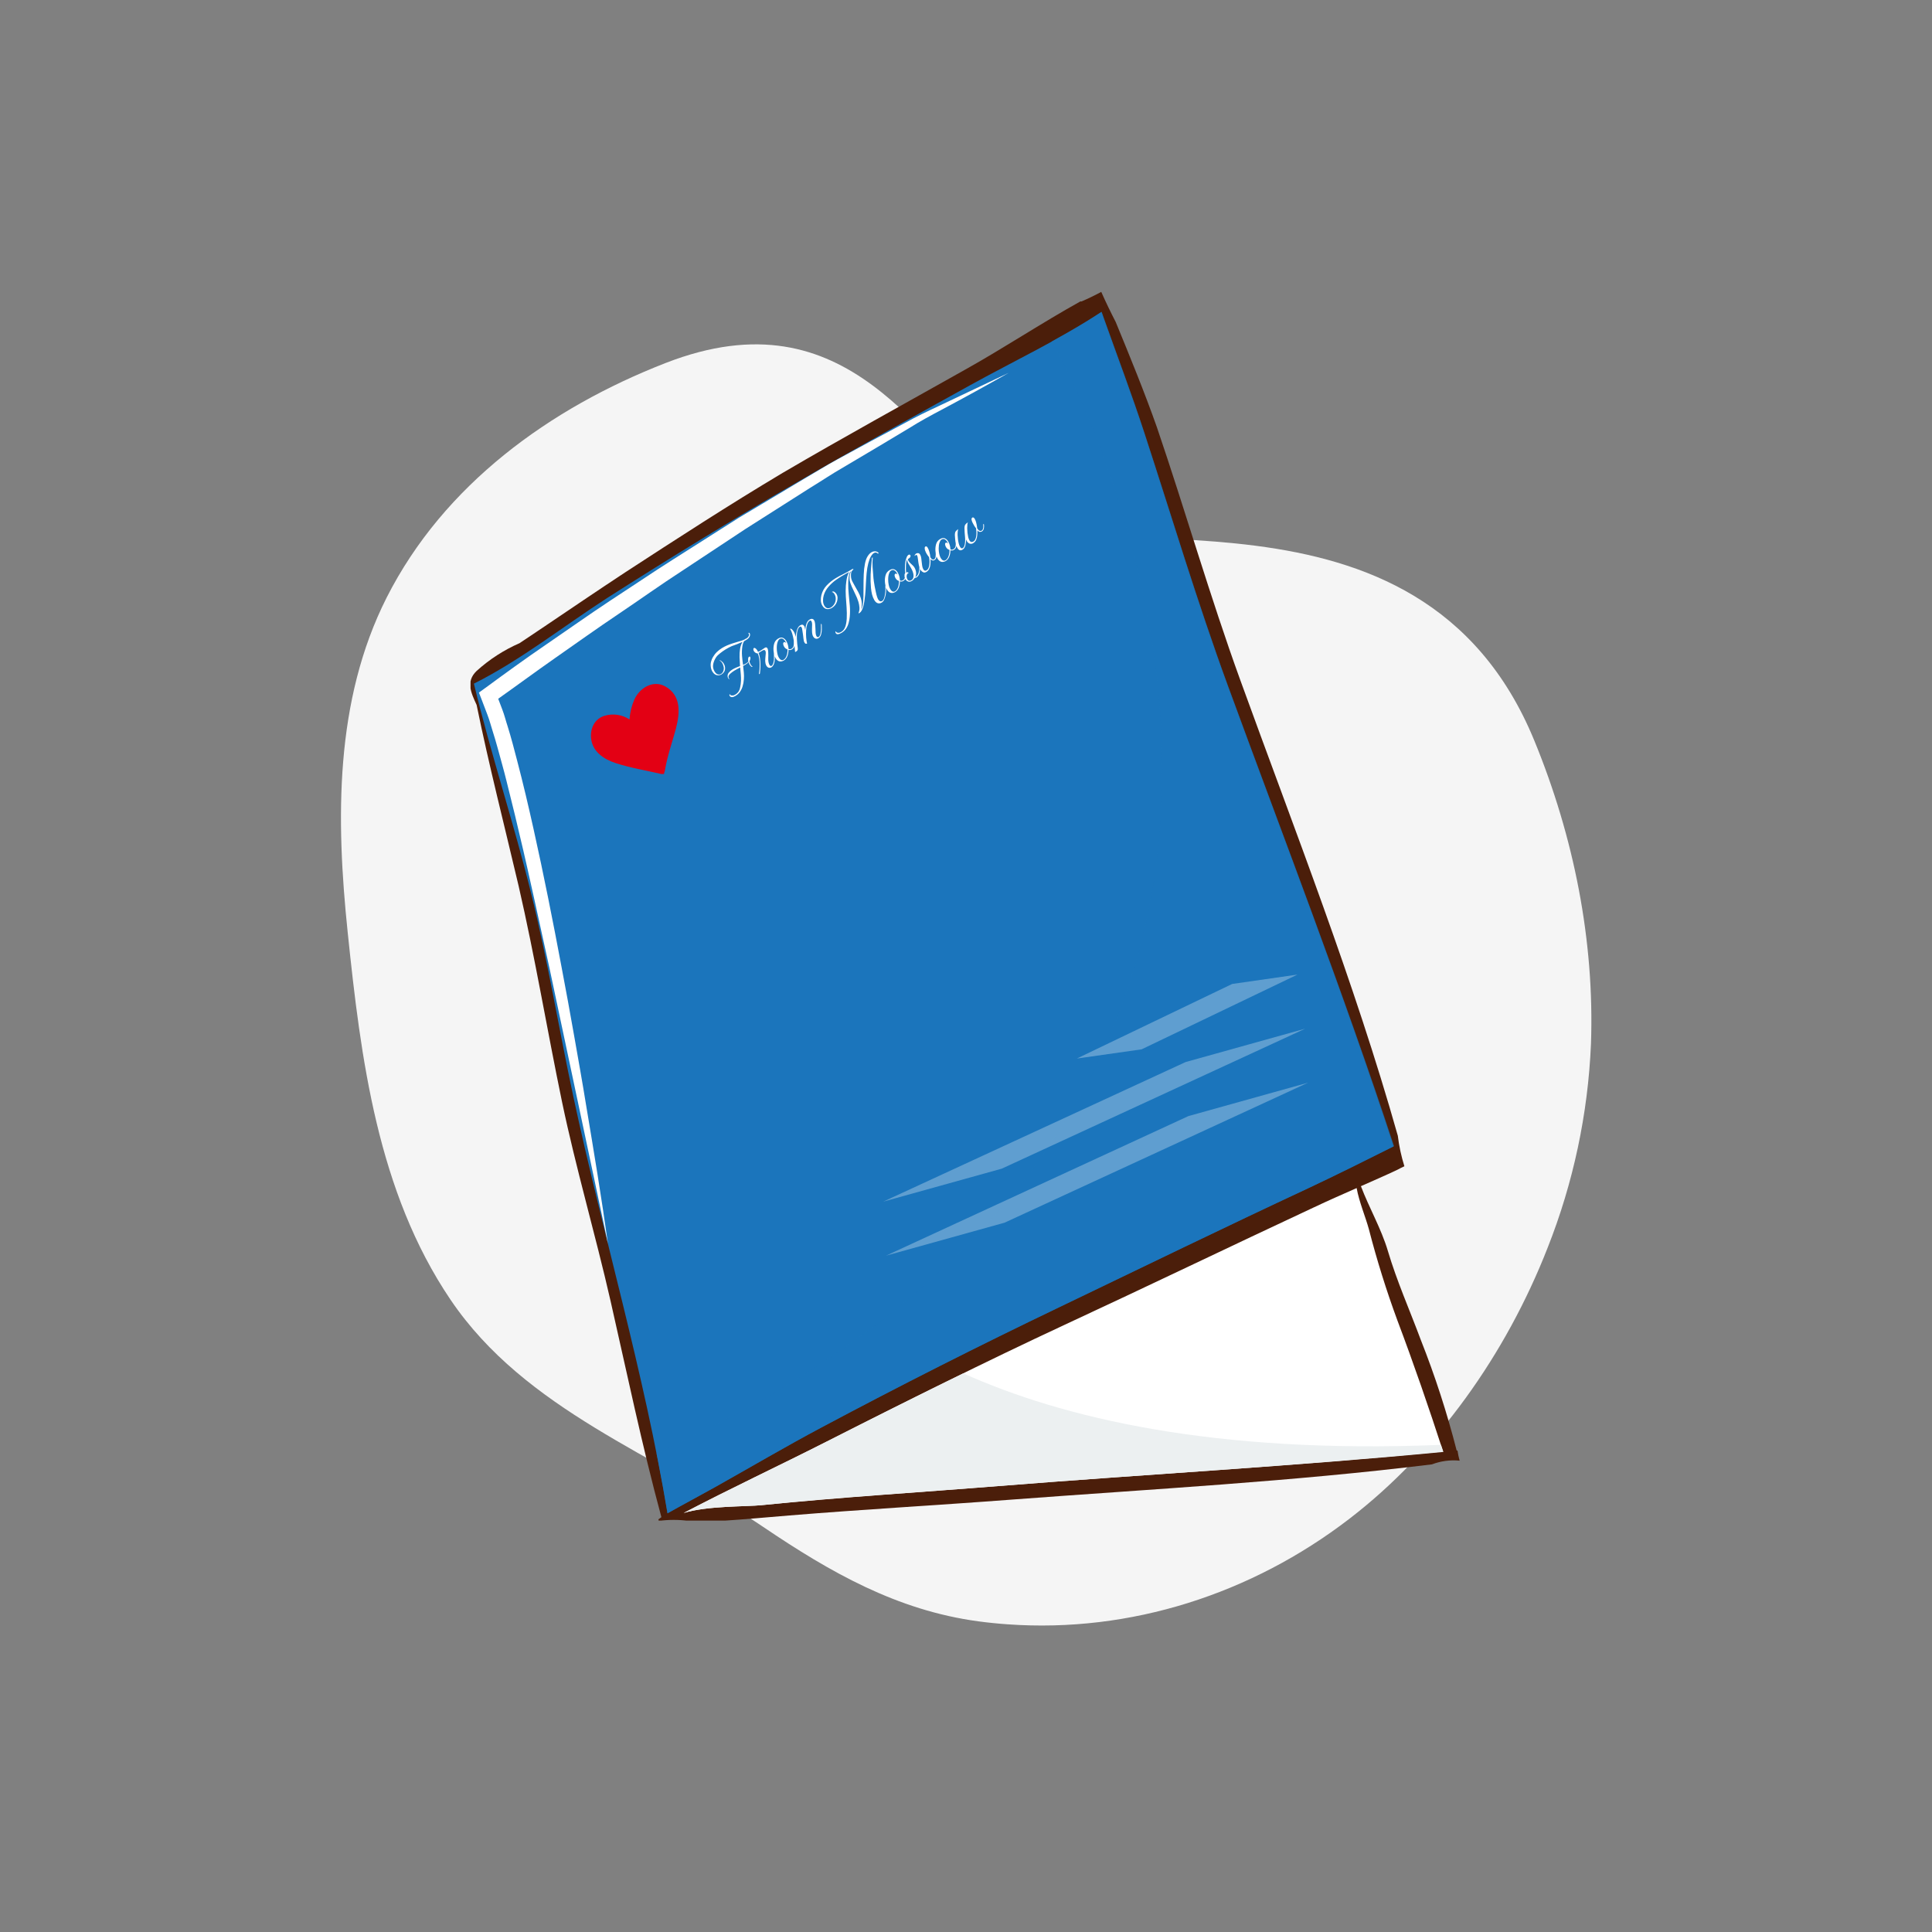
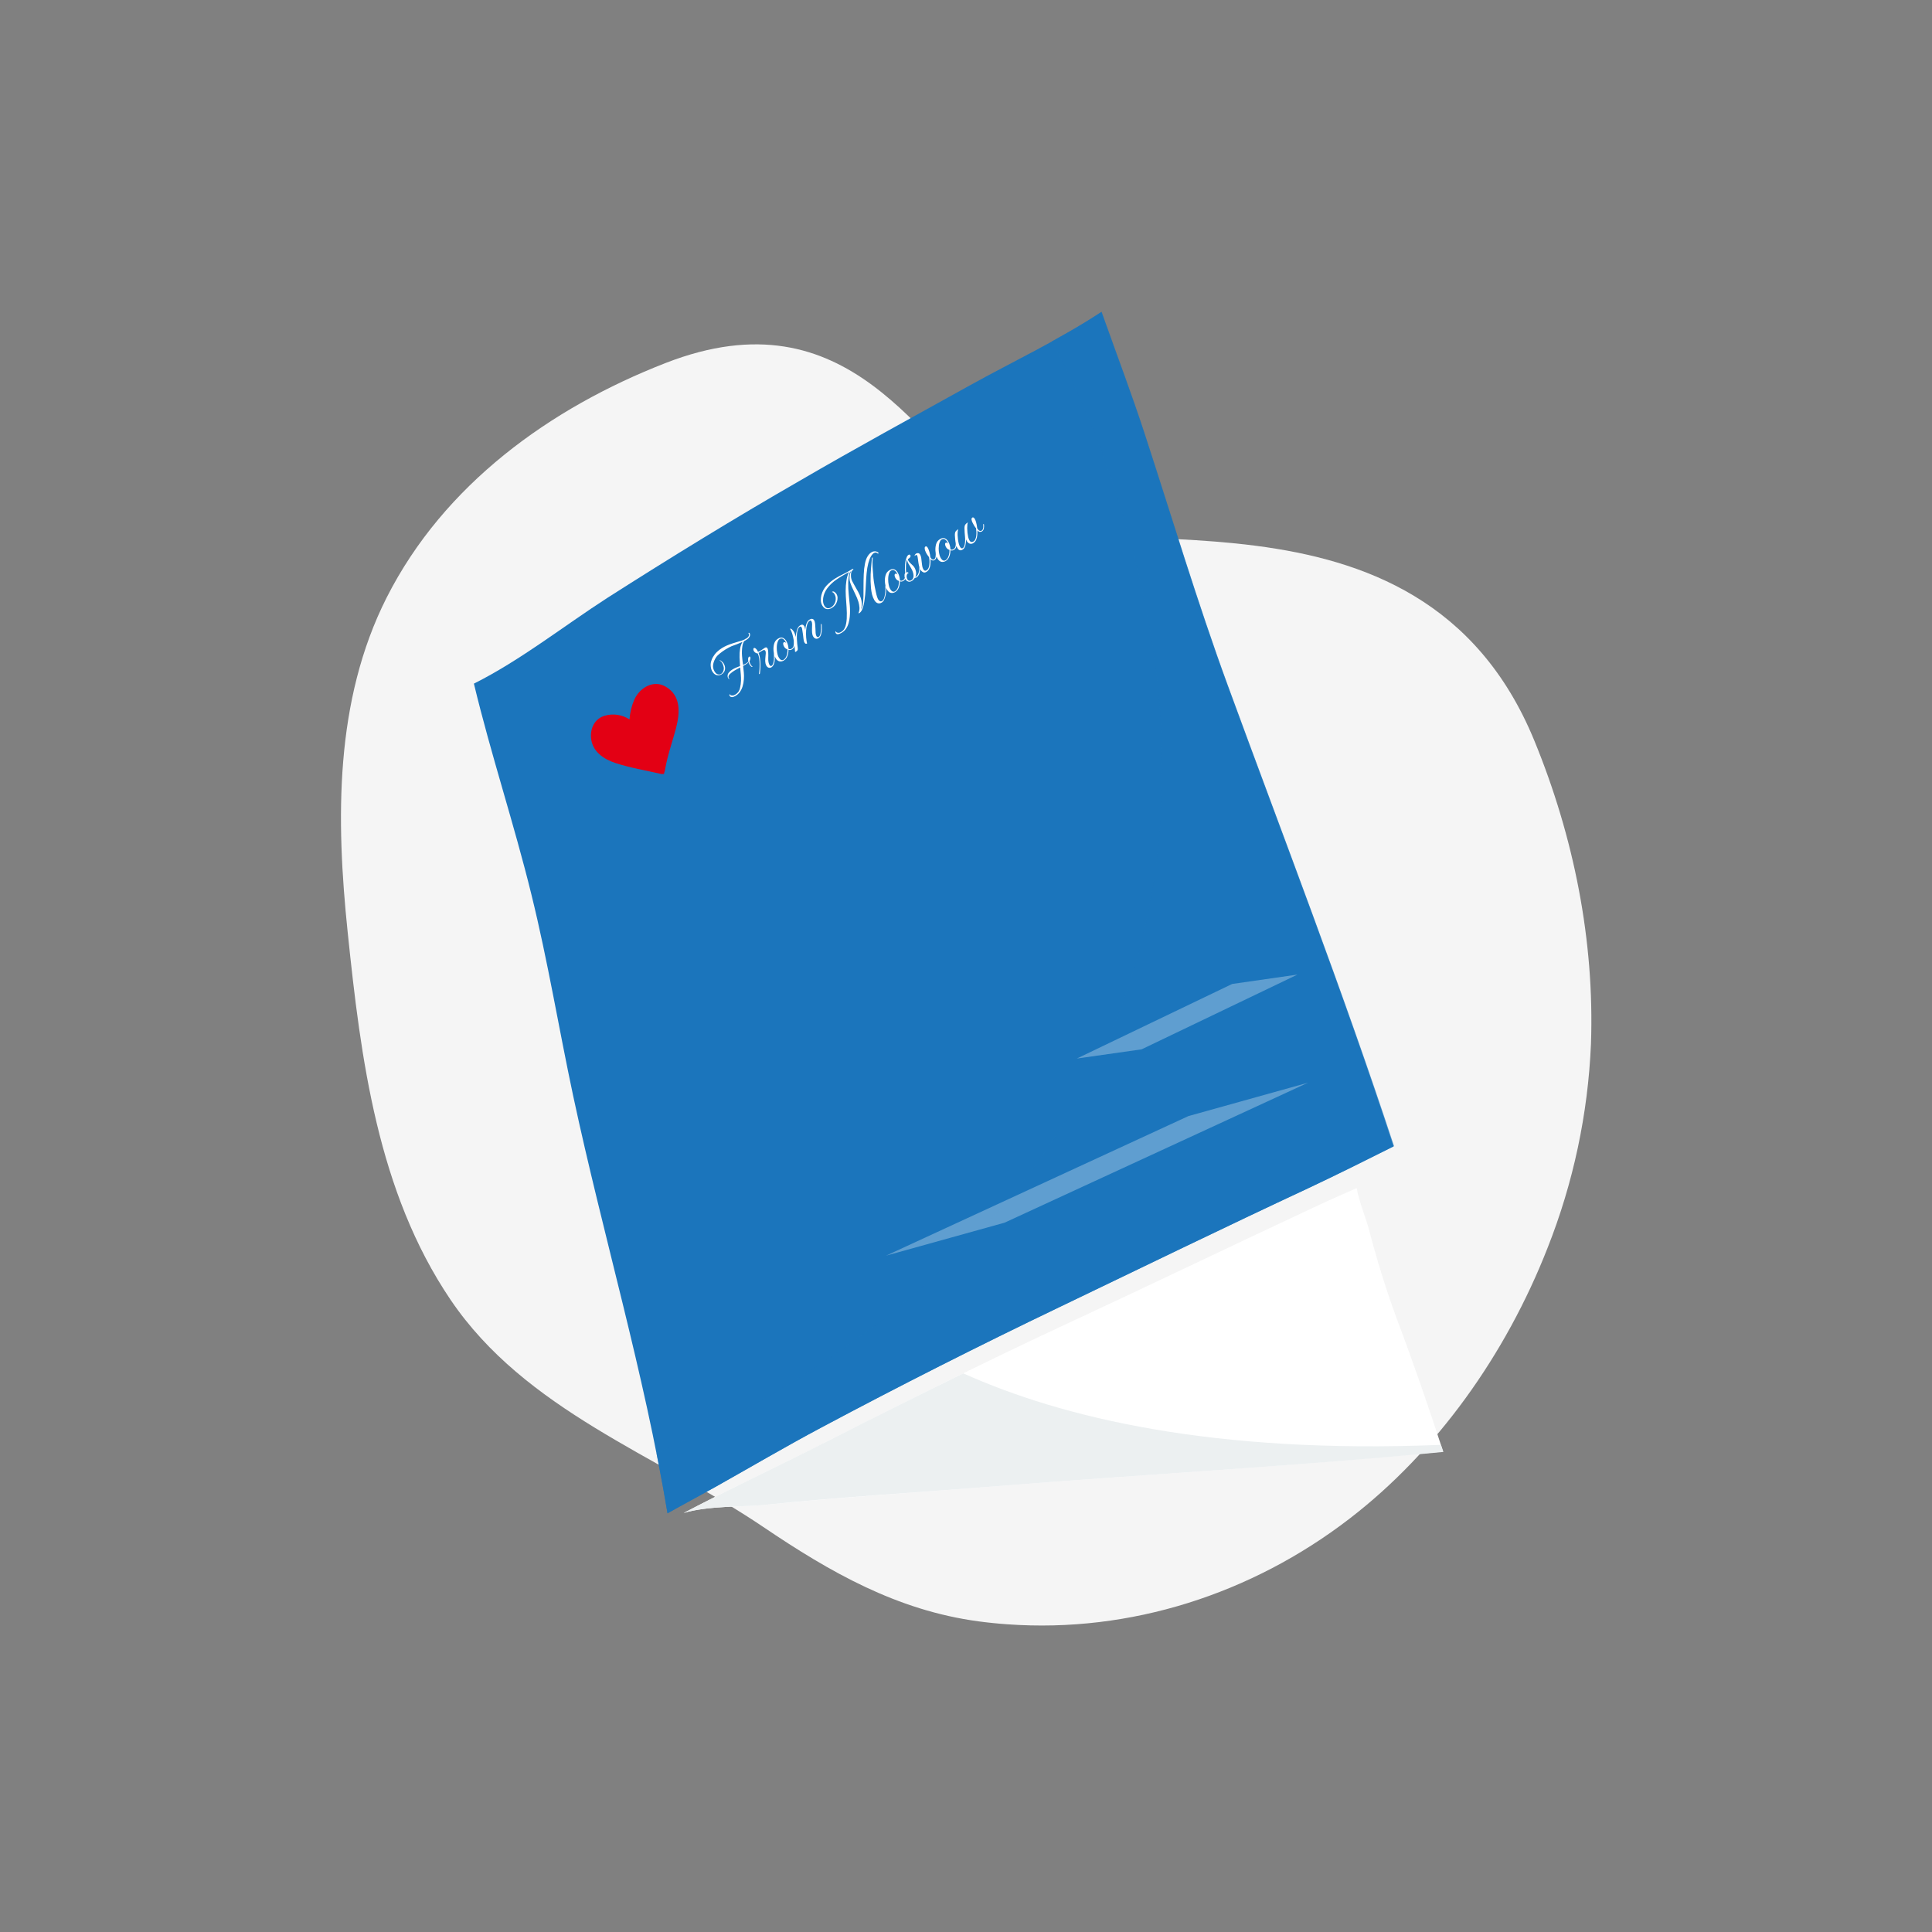
<svg xmlns="http://www.w3.org/2000/svg" width="250" height="250" viewBox="0 0 250 250" fill="none">
  <rect x="0" y="0" width="250" height="250" fill="#808080" stroke="none" />
  <path d="M200.259 161.469C203.586 153.064 205.483 144.156 205.87 135.115C206.346 121.695 203.644 108.278 198.556 95.871C183.697 59.595 140.286 74.739 129.715 66.133C119.145 57.527 109.933 37.709 86.139 46.969C71.174 52.793 57.441 62.711 50.044 77.304C43.274 90.687 43.474 106.049 44.989 120.623C46.688 136.992 48.847 154.204 58.294 168.177C67.992 182.518 84.99 188.278 98.774 197.593C107.452 203.457 116.056 208.375 126.593 209.8C127.854 209.968 129.119 210.097 130.388 210.186C146.315 211.322 161.978 206.235 174.591 196.544C185.92 187.848 194.869 175.248 200.259 161.469Z" fill="#F5F5F5" />
  <g clip-path="url(#clip0_2232_7106)">
-     <path d="M188.6 187.699H188.493C187.249 182.828 185.697 178.042 183.845 173.368C182.42 169.536 180.75 165.788 179.59 161.87C178.729 158.974 177.155 156.28 176.102 153.491C177.676 152.788 179.293 152.096 180.835 151.361C181.122 151.202 181.431 151.053 181.728 150.914C181.324 149.627 181.039 148.304 180.877 146.964C175.219 126.948 167.571 107.528 160.477 87.96C156.562 77.164 153.393 66.112 149.691 55.252C148.064 50.653 146.224 46.171 144.373 41.667C143.713 40.389 143.086 39.09 142.501 37.77C141.671 38.217 140.82 38.633 139.948 39.005H139.799C134.757 41.805 129.854 45.063 124.908 47.821C117.026 52.261 109.081 56.615 101.274 61.193C94.381 65.303 87.584 69.711 80.862 74.087C77.309 76.429 73.789 78.814 70.226 81.22L67.237 83.222C65.2 84.112 63.321 85.327 61.674 86.82C60.249 88.194 60.951 89.631 61.674 91.217C63.28 99.064 65.269 106.815 67.109 114.64C69.236 123.871 70.789 133.241 72.715 142.525C74.523 151.191 77.033 159.687 79.001 168.322C81.128 177.67 83.075 187.06 85.585 196.323L85.202 196.6C85.202 196.664 85.202 196.738 85.276 196.802C86.54 196.632 87.821 196.632 89.084 196.802C90.648 196.738 92.413 196.887 93.339 196.802C96.275 196.611 99.21 196.344 102.135 196.1C111.708 195.312 121.355 194.779 130.96 194.045C149.042 192.682 167.252 191.713 185.292 189.488C186.434 189.055 187.66 188.891 188.876 189.009C188.755 188.579 188.663 188.141 188.6 187.699Z" fill="#4B1E0A" />
    <path d="M86.372 195.823C83.362 177.606 78.033 159.858 74.172 141.822C72.321 133.145 70.896 124.382 68.768 115.769C66.524 106.602 63.535 97.669 61.323 88.46C67.311 85.468 72.948 81.007 78.607 77.355C86.765 72.149 95.019 67.081 103.401 62.258C110.708 57.999 118.122 53.964 125.504 49.865C131.035 46.799 137.14 43.924 142.522 40.368C142.618 40.645 142.713 40.932 142.82 41.209C144.575 46.149 146.426 51.026 148.053 56.008C151.627 66.932 154.903 77.93 158.86 88.726C166.124 108.561 173.751 128.247 180.324 148.348C176.665 150.18 173.006 152.011 169.315 153.746C158.519 158.782 147.808 163.999 137.076 169.152C126.709 174.121 116.455 179.306 106.315 184.707C101.656 187.188 97.104 189.871 92.488 192.458C90.488 193.576 88.414 194.673 86.372 195.823Z" fill="#1B75BC" />
    <path d="M129.141 192.299C118.941 193.118 108.719 193.747 98.529 194.769C96.594 194.971 91.531 194.833 88.467 195.78C94.551 192.586 100.806 189.669 106.89 186.581C117.122 181.396 127.354 176.275 137.736 171.441C148.521 166.437 159.243 161.263 170.028 156.227C171.836 155.375 173.687 154.556 175.549 153.736C175.878 155.546 176.697 157.462 177.133 159.059C178.165 163.054 179.397 166.995 180.824 170.866C182.952 176.509 184.887 182.131 186.738 187.827C167.592 189.722 148.351 190.765 129.141 192.299Z" fill="white" />
    <g style="mix-blend-mode:multiply" opacity="0.7">
      <path d="M158.892 88.705C154.935 77.909 151.659 66.911 148.085 55.987C146.458 51.004 144.607 46.128 142.852 41.188C142.746 40.911 142.65 40.624 142.554 40.347C140.491 41.71 138.299 42.966 136.119 44.169C136.119 44.169 191.227 139.714 84.957 188.072C85.468 190.648 85.957 193.225 86.383 195.812C88.425 194.662 90.499 193.566 92.552 192.416C97.147 189.829 101.699 187.146 106.379 184.665C116.526 179.256 126.78 174.071 137.14 169.11C147.872 163.957 158.583 158.74 169.379 153.704C173.07 151.968 176.729 150.137 180.388 148.306C173.794 128.268 166.157 108.54 158.892 88.705Z" fill="#1B75BC" />
    </g>
    <g style="mix-blend-mode:screen">
-       <path d="M78.671 160.944L71.13 125.404L69.183 116.557C68.524 113.597 67.875 110.648 67.162 107.709C66.833 106.24 66.46 104.771 66.099 103.312C65.737 101.854 65.386 100.374 64.982 98.926C64.578 97.478 64.205 96.019 63.748 94.603C63.525 93.9 63.333 93.155 63.067 92.474L62.291 90.44L61.972 89.62L62.62 89.152C65.301 87.182 67.939 85.266 70.715 83.371C73.491 81.476 76.15 79.58 78.905 77.76L83.043 75.034C84.425 74.119 85.808 73.203 87.201 72.33L95.594 67.007L104.103 61.928C105.539 61.097 106.943 60.214 108.358 59.447L112.719 57.073L117.101 54.731C118.547 53.922 120.037 53.208 121.547 52.505C124.525 51.086 127.518 49.666 130.524 48.247C127.702 49.851 124.826 51.434 121.898 52.995C120.441 53.762 118.983 54.55 117.59 55.433L113.335 57.978L109.081 60.501C107.645 61.321 106.283 62.247 104.826 63.131L96.455 68.454L88.191 73.916C85.425 75.705 82.745 77.632 80.001 79.474C77.256 81.316 74.576 83.232 71.864 85.127C69.151 87.023 66.545 88.96 63.822 90.877L64.152 89.588L64.993 91.803C65.28 92.538 65.45 93.272 65.695 94.007C66.152 95.476 66.535 96.945 66.918 98.425C67.694 101.375 68.385 104.324 69.045 107.294C70.364 113.214 71.545 119.165 72.661 125.117C73.225 128.098 73.778 131.079 74.299 134.06C74.821 137.041 75.363 140.033 75.842 143.014C76.841 148.966 77.831 154.949 78.671 160.944Z" fill="white" />
-     </g>
+       </g>
    <g style="mix-blend-mode:multiply">
      <path d="M124.653 177.712C118.71 180.615 112.789 183.572 106.89 186.581C100.806 189.669 94.551 192.597 88.467 195.78C91.531 194.833 96.594 194.971 98.529 194.769C108.719 193.704 118.941 193.118 129.141 192.299C148.351 190.765 167.592 189.722 186.77 187.88C186.674 187.571 186.568 187.263 186.462 186.965C157.03 188.168 137.427 183.462 124.653 177.712Z" fill="#ECF0F1" />
    </g>
    <path d="M94.752 90.206C94.681 90.213 94.614 90.2 94.552 90.17C94.494 90.137 94.45 90.095 94.419 90.045C94.388 89.995 94.377 89.946 94.384 89.897C94.387 89.871 94.396 89.849 94.411 89.834C94.434 89.82 94.448 89.827 94.453 89.855C94.481 89.932 94.552 89.976 94.665 89.987C94.779 89.999 94.873 89.995 94.948 89.974C95.024 89.945 95.096 89.91 95.165 89.868C95.305 89.782 95.418 89.685 95.502 89.577C95.632 89.422 95.724 89.209 95.777 88.938C95.837 88.67 95.874 88.387 95.886 88.092C95.893 87.837 95.885 87.564 95.861 87.271C95.838 86.978 95.811 86.679 95.78 86.373C95.683 86.42 95.566 86.479 95.429 86.551C95.292 86.623 95.153 86.702 95.012 86.789C94.83 86.9 94.665 87.024 94.516 87.159C94.365 87.289 94.281 87.422 94.264 87.558C94.258 87.63 94.273 87.696 94.31 87.755C94.318 87.769 94.326 87.783 94.335 87.796C94.348 87.807 94.361 87.818 94.373 87.829C94.376 87.833 94.379 87.838 94.382 87.842C94.386 87.84 94.39 87.841 94.393 87.845C94.398 87.854 94.394 87.863 94.381 87.871C94.358 87.885 94.337 87.882 94.319 87.862C94.306 87.851 94.29 87.836 94.272 87.816C94.253 87.796 94.237 87.775 94.223 87.752C94.184 87.688 94.16 87.619 94.151 87.543C94.135 87.353 94.187 87.183 94.308 87.033C94.429 86.884 94.58 86.753 94.762 86.641C94.93 86.538 95.107 86.448 95.291 86.373C95.476 86.296 95.633 86.235 95.76 86.188C95.732 85.805 95.71 85.423 95.697 85.044C95.687 84.661 95.71 84.3 95.764 83.96C95.818 83.62 95.925 83.32 96.084 83.059C95.845 83.169 95.593 83.273 95.329 83.373C95.066 83.465 94.847 83.547 94.671 83.617C94.56 83.66 94.44 83.719 94.31 83.793C94.177 83.862 94.04 83.94 93.899 84.026C93.649 84.18 93.409 84.349 93.179 84.535C92.946 84.716 92.775 84.886 92.667 85.046C92.476 85.327 92.349 85.63 92.286 85.956C92.221 86.278 92.283 86.594 92.473 86.903C92.551 87.03 92.638 87.127 92.735 87.192C92.833 87.251 92.931 87.282 93.027 87.285C93.132 87.284 93.225 87.257 93.307 87.207C93.407 87.146 93.491 87.053 93.559 86.93C93.625 86.802 93.66 86.655 93.665 86.49C93.665 86.408 93.646 86.301 93.608 86.168C93.575 86.032 93.522 85.904 93.449 85.786C93.41 85.723 93.366 85.665 93.316 85.615C93.27 85.561 93.218 85.522 93.158 85.496C93.138 85.483 93.128 85.477 93.128 85.477C93.12 85.463 93.122 85.452 93.136 85.444C93.154 85.433 93.177 85.434 93.204 85.448C93.247 85.466 93.3 85.502 93.365 85.557C93.431 85.603 93.485 85.651 93.528 85.7C93.549 85.725 93.568 85.751 93.585 85.778C93.606 85.802 93.625 85.828 93.642 85.856C93.698 85.947 93.743 86.047 93.779 86.156C93.812 86.261 93.828 86.368 93.825 86.476C93.828 86.643 93.787 86.796 93.703 86.935C93.617 87.07 93.508 87.177 93.376 87.258C93.272 87.323 93.159 87.364 93.038 87.381C92.856 87.4 92.691 87.366 92.545 87.281C92.403 87.193 92.287 87.073 92.195 86.924C92.133 86.823 92.083 86.716 92.045 86.603C92.008 86.481 91.983 86.359 91.97 86.235C91.944 86.02 91.96 85.806 92.018 85.595C92.076 85.384 92.151 85.2 92.243 85.044C92.395 84.782 92.569 84.556 92.766 84.366C92.967 84.174 93.185 84.005 93.422 83.859C93.617 83.739 93.823 83.632 94.04 83.536C94.257 83.44 94.482 83.355 94.718 83.279C94.983 83.191 95.259 83.106 95.546 83.023C95.654 82.995 95.781 82.957 95.928 82.911C96.074 82.865 96.216 82.809 96.351 82.745C96.369 82.734 96.385 82.724 96.399 82.715C96.41 82.703 96.424 82.691 96.442 82.679C96.488 82.651 96.542 82.627 96.605 82.608C96.688 82.55 96.763 82.482 96.828 82.405C96.893 82.327 96.928 82.237 96.933 82.133C96.935 82.095 96.929 82.064 96.915 82.042C96.901 82.019 96.886 82 96.87 81.984C96.852 81.965 96.845 81.944 96.85 81.921C96.854 81.907 96.862 81.895 96.876 81.887C96.899 81.873 96.925 81.875 96.956 81.894C96.969 81.905 96.985 81.927 97.004 81.958C97.013 81.972 97.022 81.988 97.034 82.006C97.042 82.02 97.046 82.036 97.045 82.055C97.069 82.166 97.052 82.276 96.995 82.387C96.935 82.493 96.863 82.58 96.781 82.65C96.747 82.677 96.709 82.706 96.667 82.739C96.626 82.764 96.582 82.79 96.537 82.818C96.501 82.841 96.462 82.864 96.421 82.889C96.38 82.915 96.338 82.938 96.294 82.958C96.186 83.118 96.109 83.344 96.062 83.636C96.001 84.036 95.986 84.44 96.017 84.847C96.049 85.246 96.093 85.645 96.15 86.042C96.219 86.012 96.288 85.982 96.357 85.952C96.424 85.918 96.486 85.882 96.545 85.846C96.668 85.771 96.767 85.688 96.843 85.597C96.833 85.56 96.822 85.507 96.811 85.439C96.802 85.363 96.801 85.304 96.807 85.263C96.818 85.118 96.86 85.023 96.933 84.979C96.992 84.942 97.04 84.954 97.076 85.013C97.098 85.049 97.109 85.112 97.107 85.201C97.1 85.261 97.085 85.323 97.062 85.388C97.043 85.449 97.017 85.503 96.983 85.549C96.99 85.632 97.009 85.715 97.04 85.796C97.071 85.877 97.106 85.949 97.145 86.013C97.206 86.113 97.271 86.183 97.339 86.222C97.346 86.224 97.354 86.232 97.363 86.245C97.371 86.259 97.368 86.274 97.352 86.289C97.341 86.302 97.325 86.306 97.303 86.301C97.199 86.264 97.104 86.176 97.018 86.035C96.948 85.921 96.9 85.797 96.874 85.663C96.799 85.765 96.671 85.872 96.489 85.984C96.439 86.015 96.387 86.047 96.332 86.08C96.28 86.106 96.222 86.135 96.16 86.167C96.197 86.451 96.227 86.74 96.25 87.032C96.278 87.322 96.28 87.612 96.257 87.901C96.235 88.222 96.178 88.532 96.087 88.832C95.996 89.132 95.851 89.406 95.652 89.653C95.542 89.79 95.389 89.918 95.194 90.038C95.116 90.086 95.04 90.124 94.963 90.152C94.889 90.185 94.819 90.203 94.752 90.206ZM98.332 87.124C98.325 87.172 98.307 87.205 98.28 87.222C98.262 87.233 98.246 87.233 98.233 87.222C98.218 87.207 98.211 87.186 98.213 87.159C98.238 87.025 98.258 86.85 98.275 86.633C98.292 86.416 98.3 86.183 98.297 85.934C98.295 85.685 98.276 85.44 98.24 85.199C98.202 84.953 98.138 84.736 98.047 84.547C97.907 84.553 97.773 84.494 97.648 84.37C97.629 84.35 97.612 84.333 97.597 84.317C97.583 84.295 97.57 84.274 97.559 84.256C97.509 84.174 97.483 84.096 97.481 84.022C97.481 83.941 97.504 83.886 97.549 83.858C97.613 83.819 97.703 83.848 97.819 83.946C97.848 83.972 97.877 84.004 97.907 84.042C97.933 84.076 97.958 84.111 97.98 84.147C98.005 84.188 98.027 84.228 98.045 84.267C98.064 84.299 98.079 84.328 98.088 84.353C98.125 84.343 98.171 84.325 98.223 84.299C98.281 84.27 98.341 84.236 98.405 84.197C98.5 84.138 98.599 84.074 98.7 84.005C98.799 83.932 98.885 83.873 98.958 83.828C99.044 83.775 99.114 83.757 99.168 83.774C99.223 83.791 99.266 83.827 99.3 83.881C99.342 83.949 99.37 84.035 99.383 84.14C99.399 84.237 99.408 84.322 99.409 84.396C99.417 84.541 99.42 84.674 99.419 84.794C99.419 84.907 99.416 85.03 99.411 85.165C99.405 85.369 99.417 85.546 99.447 85.697C99.478 85.84 99.519 85.953 99.57 86.035C99.656 86.176 99.751 86.214 99.856 86.15C99.942 86.097 100.016 85.967 100.077 85.76C100.116 85.63 100.14 85.49 100.148 85.341C100.159 85.184 100.16 85.033 100.152 84.888C100.146 84.735 100.141 84.61 100.137 84.512C100.138 84.493 100.143 84.48 100.152 84.475C100.17 84.464 100.19 84.476 100.213 84.513C100.229 84.54 100.238 84.569 100.238 84.6C100.247 84.789 100.254 84.998 100.257 85.227C100.26 85.457 100.227 85.678 100.157 85.89C100.118 86.001 100.069 86.094 100.008 86.169C99.955 86.245 99.897 86.303 99.833 86.342C99.72 86.412 99.6 86.432 99.476 86.402C99.353 86.365 99.251 86.28 99.17 86.149C99.123 86.071 99.084 85.967 99.053 85.835C99.012 85.635 99.004 85.424 99.031 85.202C99.057 84.979 99.077 84.757 99.091 84.535C99.103 84.402 99.083 84.293 99.03 84.207C99.002 84.161 98.965 84.131 98.918 84.116C98.876 84.098 98.822 84.106 98.755 84.141C98.713 84.154 98.67 84.174 98.624 84.202C98.579 84.23 98.533 84.258 98.488 84.286L98.297 84.403C98.27 84.42 98.245 84.436 98.222 84.45C98.199 84.463 98.177 84.474 98.156 84.48C98.24 84.667 98.299 84.887 98.336 85.14C98.374 85.386 98.395 85.639 98.398 85.9C98.406 86.158 98.402 86.395 98.385 86.612C98.372 86.827 98.355 86.997 98.332 87.124ZM101.425 85.467C101.252 85.573 101.069 85.611 100.875 85.58C100.682 85.542 100.515 85.407 100.373 85.175C100.284 85.029 100.217 84.864 100.172 84.679C100.129 84.486 100.101 84.309 100.09 84.147C100.071 83.852 100.1 83.568 100.177 83.295C100.256 83.015 100.42 82.798 100.67 82.645C100.911 82.497 101.119 82.459 101.296 82.533C101.472 82.606 101.619 82.738 101.736 82.929C101.783 83.006 101.825 83.09 101.862 83.18C101.962 83.425 102.019 83.687 102.034 83.966C102.094 83.992 102.158 84.006 102.228 84.007C102.299 84.001 102.367 83.978 102.43 83.939C102.539 83.872 102.614 83.785 102.655 83.678C102.696 83.572 102.717 83.459 102.719 83.339C102.722 83.211 102.721 83.097 102.714 82.994C102.711 82.927 102.72 82.887 102.743 82.873C102.757 82.865 102.769 82.87 102.78 82.888C102.792 82.906 102.803 82.955 102.815 83.036C102.832 83.238 102.824 83.428 102.789 83.606C102.754 83.784 102.653 83.924 102.485 84.027C102.33 84.122 102.178 84.14 102.03 84.082C102.031 84.369 101.984 84.639 101.888 84.891C101.793 85.144 101.639 85.336 101.425 85.467ZM101.388 85.377C101.611 85.24 101.765 84.996 101.849 84.643C101.873 84.541 101.89 84.44 101.898 84.341C101.908 84.235 101.911 84.133 101.907 84.035C101.806 84.003 101.718 83.957 101.644 83.896C101.571 83.828 101.512 83.758 101.468 83.685C101.398 83.572 101.357 83.459 101.345 83.347C101.33 83.231 101.359 83.151 101.432 83.106C101.468 83.084 101.513 83.081 101.567 83.098C101.626 83.112 101.684 83.155 101.74 83.227C101.715 83.155 101.68 83.082 101.635 83.01C101.529 82.837 101.414 82.72 101.289 82.659C101.161 82.594 101.022 82.607 100.872 82.699C100.781 82.755 100.71 82.848 100.66 82.98C100.606 83.107 100.567 83.247 100.542 83.4C100.521 83.55 100.511 83.697 100.512 83.841C100.512 83.984 100.518 84.1 100.528 84.188C100.553 84.403 100.589 84.588 100.633 84.743C100.682 84.894 100.737 85.02 100.799 85.12C100.888 85.265 100.986 85.358 101.092 85.399C101.203 85.438 101.302 85.43 101.388 85.377ZM105.933 82.566C105.796 82.65 105.667 82.673 105.544 82.636C105.418 82.594 105.316 82.51 105.238 82.382C105.152 82.241 105.102 82.078 105.088 81.892C105.071 81.702 105.067 81.511 105.074 81.319C105.086 81.124 105.09 80.942 105.088 80.775C105.085 80.608 105.055 80.476 104.996 80.381C104.974 80.344 104.945 80.318 104.91 80.302C104.872 80.281 104.829 80.286 104.779 80.317C104.633 80.406 104.523 80.568 104.447 80.802C104.374 81.029 104.328 81.292 104.311 81.59C104.294 81.889 104.296 82.188 104.317 82.488C104.343 82.785 104.383 83.049 104.436 83.278C104.353 83.305 104.286 83.308 104.236 83.289C104.189 83.262 104.151 83.226 104.123 83.18C104.078 83.108 104.044 83.031 104.02 82.952C104.001 82.87 103.984 82.765 103.968 82.637C103.952 82.509 103.933 82.345 103.911 82.146C103.886 81.942 103.847 81.685 103.793 81.373C103.785 81.329 103.774 81.291 103.762 81.261C103.75 81.231 103.737 81.204 103.723 81.182C103.659 81.077 103.584 81.052 103.497 81.105C103.388 81.171 103.305 81.285 103.247 81.446C103.186 81.602 103.146 81.787 103.126 81.999C103.111 82.209 103.107 82.427 103.115 82.654C103.123 82.881 103.138 83.1 103.161 83.311C103.182 83.518 103.203 83.695 103.226 83.844C103.244 83.977 103.232 84.079 103.187 84.149C103.141 84.216 103.088 84.267 103.029 84.303C103.01 84.315 102.986 84.326 102.956 84.338C102.933 84.352 102.911 84.366 102.888 84.38C102.867 84.143 102.841 83.886 102.81 83.611C102.781 83.329 102.743 83.052 102.695 82.781C102.648 82.509 102.59 82.257 102.522 82.023C102.453 81.79 102.375 81.6 102.286 81.455C102.274 81.437 102.264 81.424 102.254 81.418C102.248 81.409 102.242 81.4 102.237 81.391C102.229 81.377 102.229 81.368 102.238 81.362C102.283 81.334 102.338 81.341 102.401 81.384C102.462 81.421 102.519 81.474 102.573 81.541C102.629 81.601 102.669 81.651 102.694 81.692C102.764 81.806 102.822 81.932 102.87 82.072C102.916 82.207 102.945 82.326 102.959 82.43C102.99 82.093 103.045 81.786 103.127 81.51C103.213 81.232 103.347 81.037 103.528 80.926C103.651 80.85 103.755 80.821 103.84 80.837C103.925 80.854 103.996 80.908 104.052 80.999C104.091 81.062 104.118 81.133 104.135 81.21C104.156 81.285 104.177 81.391 104.198 81.528C104.226 81.186 104.282 80.9 104.368 80.673C104.458 80.442 104.585 80.276 104.748 80.176C104.88 80.095 104.996 80.064 105.096 80.085C105.2 80.102 105.283 80.16 105.344 80.26C105.411 80.37 105.455 80.521 105.474 80.716C105.495 80.903 105.509 81.105 105.516 81.32C105.519 81.53 105.528 81.728 105.542 81.914C105.558 82.092 105.593 82.227 105.649 82.317C105.68 82.368 105.719 82.406 105.767 82.433C105.814 82.46 105.868 82.455 105.927 82.419C106.004 82.371 106.062 82.302 106.099 82.21C106.138 82.111 106.165 82.016 106.179 81.926C106.213 81.748 106.232 81.565 106.235 81.375C106.239 81.178 106.237 80.976 106.229 80.769C106.231 80.742 106.235 80.728 106.239 80.725C106.257 80.713 106.279 80.728 106.304 80.769C106.321 80.797 106.329 80.82 106.328 80.839C106.338 81.039 106.343 81.24 106.341 81.442C106.337 81.638 106.309 81.843 106.258 82.056C106.235 82.151 106.199 82.245 106.15 82.338C106.1 82.431 106.028 82.507 105.933 82.566ZM108.9 81.887C108.851 81.918 108.776 81.955 108.677 81.997C108.58 82.044 108.482 82.067 108.381 82.066C108.281 82.065 108.202 82.019 108.147 81.928C108.116 81.878 108.102 81.824 108.104 81.767C108.113 81.73 108.125 81.704 108.14 81.688C108.154 81.68 108.165 81.688 108.175 81.714C108.198 81.793 108.26 81.843 108.36 81.863C108.458 81.89 108.544 81.893 108.619 81.873C108.703 81.846 108.786 81.808 108.868 81.757C109.054 81.643 109.195 81.49 109.291 81.3C109.39 81.114 109.456 80.911 109.489 80.69C109.53 80.471 109.556 80.258 109.567 80.051C109.589 79.567 109.583 79.089 109.55 78.615C109.513 78.137 109.48 77.66 109.45 77.183C109.421 76.707 109.422 76.23 109.455 75.753C109.465 75.597 109.486 75.415 109.516 75.209C109.543 74.998 109.585 74.787 109.644 74.576C109.702 74.365 109.781 74.178 109.882 74.016C109.823 74.053 109.772 74.081 109.728 74.102C109.684 74.122 109.613 74.16 109.515 74.214C109.33 74.309 109.121 74.428 108.889 74.57C108.762 74.648 108.638 74.728 108.519 74.808C108.4 74.88 108.292 74.953 108.193 75.026C107.834 75.278 107.505 75.578 107.205 75.925C106.909 76.269 106.704 76.643 106.588 77.046C106.52 77.281 106.49 77.519 106.499 77.757C106.508 77.996 106.565 78.202 106.671 78.375C106.791 78.57 106.93 78.679 107.087 78.701C107.246 78.716 107.399 78.679 107.544 78.59C107.658 78.52 107.759 78.429 107.847 78.319C108.022 78.105 108.121 77.856 108.142 77.574C108.164 77.285 108.091 77.023 107.922 76.789C107.893 76.751 107.859 76.715 107.82 76.683C107.781 76.65 107.746 76.634 107.715 76.635C107.689 76.632 107.671 76.624 107.663 76.61C107.659 76.594 107.668 76.579 107.691 76.565C107.797 76.512 107.9 76.527 108 76.61C108.102 76.684 108.181 76.767 108.237 76.858C108.324 76.999 108.371 77.158 108.379 77.335C108.385 77.507 108.359 77.679 108.302 77.851C108.247 78.017 108.169 78.165 108.068 78.296C107.96 78.437 107.827 78.556 107.668 78.654C107.459 78.782 107.239 78.837 107.007 78.816C106.78 78.793 106.585 78.647 106.42 78.379C106.297 78.179 106.229 77.961 106.216 77.725C106.207 77.486 106.23 77.253 106.284 77.025C106.405 76.538 106.632 76.117 106.964 75.763C107.302 75.405 107.68 75.098 108.098 74.841C108.425 74.64 108.763 74.457 109.113 74.292C109.459 74.123 109.794 73.939 110.117 73.741L110.294 73.632C110.319 73.623 110.345 73.619 110.372 73.621C110.4 73.617 110.417 73.628 110.422 73.657C110.438 73.684 110.431 73.707 110.399 73.727C110.335 73.766 110.291 73.806 110.266 73.846C110.19 73.937 110.144 74.046 110.129 74.174C110.111 74.298 110.107 74.439 110.116 74.596C110.124 74.804 110.183 75.018 110.293 75.238C110.405 75.451 110.512 75.645 110.613 75.821C110.757 76.064 110.901 76.32 111.046 76.588C111.196 76.852 111.314 77.131 111.399 77.422C111.469 77.649 111.507 77.879 111.513 78.113C111.523 78.344 111.494 78.578 111.426 78.814C111.517 78.696 111.582 78.537 111.622 78.337C111.662 78.137 111.688 77.93 111.701 77.716C111.718 77.499 111.728 77.317 111.732 77.171C111.744 76.751 111.746 76.295 111.739 75.805C111.737 75.312 111.747 74.817 111.768 74.322C111.787 73.822 111.84 73.358 111.927 72.929C112.002 72.551 112.113 72.242 112.259 72.001C112.411 71.758 112.575 71.582 112.752 71.473C112.907 71.379 113.064 71.335 113.225 71.342C113.384 71.345 113.527 71.401 113.656 71.509C113.659 71.514 113.662 71.518 113.665 71.523C113.669 71.52 113.673 71.521 113.676 71.526C113.695 71.557 113.69 71.585 113.661 71.609C113.632 71.634 113.609 71.642 113.592 71.633C113.436 71.472 113.261 71.452 113.066 71.572C112.939 71.65 112.812 71.796 112.688 72.011C112.563 72.225 112.452 72.519 112.355 72.891C112.254 73.278 112.183 73.707 112.14 74.178C112.097 74.649 112.064 75.126 112.042 75.609C112.024 76.09 111.993 76.55 111.95 76.99C111.935 77.149 111.911 77.345 111.879 77.578C111.851 77.808 111.81 78.046 111.754 78.293C111.697 78.535 111.621 78.754 111.528 78.949C111.432 79.139 111.311 79.273 111.164 79.351C111.137 79.368 111.116 79.368 111.1 79.353C111.089 79.335 111.09 79.312 111.105 79.284C111.192 79.08 111.228 78.858 111.212 78.617C111.196 78.377 111.152 78.132 111.08 77.882C110.976 77.539 110.842 77.208 110.678 76.889C110.518 76.568 110.365 76.242 110.219 75.913C110.156 75.758 110.092 75.593 110.029 75.419C109.968 75.238 109.935 75.061 109.929 74.889C109.924 74.748 109.936 74.584 109.966 74.397C109.995 74.21 110.056 74.05 110.15 73.918C110.062 73.947 109.99 74.029 109.934 74.163C109.884 74.294 109.847 74.448 109.824 74.625C109.798 74.797 109.78 74.962 109.77 75.118C109.764 75.272 109.76 75.384 109.759 75.453C109.753 75.933 109.775 76.417 109.825 76.906C109.879 77.393 109.926 77.877 109.965 78.36C110.005 78.843 110.002 79.323 109.958 79.801C109.935 80.059 109.888 80.32 109.817 80.582C109.75 80.849 109.648 81.087 109.513 81.295C109.436 81.424 109.343 81.537 109.234 81.635C109.13 81.731 109.019 81.815 108.9 81.887ZM114.106 77.965C113.933 78.072 113.761 78.102 113.59 78.057C113.423 78.01 113.274 77.879 113.143 77.665C113.017 77.449 112.918 77.206 112.846 76.937C112.78 76.665 112.733 76.384 112.705 76.094C112.679 75.797 112.663 75.51 112.655 75.233C112.642 74.609 112.66 74.037 112.711 73.518C112.766 72.996 112.804 72.562 112.824 72.218C112.824 72.187 112.843 72.162 112.882 72.145C112.919 72.122 112.935 72.128 112.93 72.162C112.894 72.51 112.888 72.914 112.914 73.374C112.941 73.827 112.978 74.311 113.026 74.827C113.036 74.914 113.054 75.056 113.081 75.253C113.109 75.442 113.145 75.658 113.187 75.901C113.234 76.141 113.284 76.38 113.336 76.617C113.385 76.85 113.437 77.053 113.493 77.225C113.515 77.293 113.539 77.356 113.563 77.416C113.585 77.472 113.611 77.525 113.641 77.575C113.708 77.684 113.784 77.757 113.868 77.792C113.96 77.83 114.056 77.818 114.156 77.756C114.261 77.692 114.341 77.574 114.398 77.401C114.458 77.233 114.501 77.043 114.528 76.833C114.556 76.653 114.57 76.472 114.571 76.29C114.576 76.105 114.574 75.944 114.565 75.806C114.571 75.764 114.578 75.741 114.587 75.736C114.601 75.727 114.615 75.734 114.629 75.757C114.645 75.784 114.656 75.822 114.66 75.869C114.669 76.007 114.672 76.175 114.668 76.371C114.66 76.564 114.639 76.758 114.604 76.956C114.563 77.175 114.503 77.377 114.423 77.564C114.344 77.751 114.238 77.884 114.106 77.965ZM115.842 76.608C115.669 76.714 115.486 76.751 115.292 76.72C115.1 76.682 114.932 76.547 114.79 76.315C114.701 76.17 114.634 76.004 114.589 75.819C114.546 75.626 114.518 75.449 114.507 75.287C114.488 74.992 114.517 74.708 114.594 74.435C114.673 74.155 114.837 73.939 115.087 73.785C115.328 73.637 115.536 73.6 115.713 73.673C115.889 73.746 116.036 73.878 116.153 74.069C116.2 74.146 116.242 74.23 116.279 74.32C116.379 74.566 116.437 74.828 116.451 75.106C116.511 75.132 116.575 75.146 116.645 75.147C116.716 75.141 116.784 75.118 116.847 75.079C116.956 75.012 117.031 74.925 117.072 74.819C117.113 74.712 117.135 74.599 117.136 74.479C117.139 74.352 117.138 74.237 117.131 74.134C117.128 74.068 117.138 74.027 117.16 74.013C117.174 74.005 117.186 74.01 117.198 74.028C117.209 74.046 117.22 74.096 117.232 74.176C117.249 74.378 117.241 74.568 117.206 74.746C117.171 74.924 117.07 75.064 116.902 75.168C116.747 75.263 116.596 75.281 116.447 75.222C116.448 75.509 116.401 75.779 116.305 76.032C116.21 76.284 116.056 76.476 115.842 76.608ZM115.806 76.517C116.028 76.38 116.182 76.136 116.266 75.784C116.291 75.681 116.307 75.58 116.315 75.481C116.325 75.375 116.328 75.273 116.324 75.175C116.223 75.143 116.136 75.097 116.061 75.036C115.988 74.969 115.929 74.898 115.885 74.825C115.815 74.712 115.774 74.599 115.762 74.488C115.747 74.372 115.776 74.291 115.849 74.247C115.885 74.224 115.93 74.222 115.984 74.238C116.043 74.252 116.101 74.295 116.157 74.367C116.132 74.295 116.097 74.222 116.052 74.15C115.946 73.977 115.831 73.86 115.706 73.799C115.578 73.734 115.439 73.747 115.289 73.839C115.198 73.895 115.127 73.989 115.077 74.12C115.023 74.247 114.984 74.387 114.959 74.54C114.938 74.69 114.928 74.837 114.929 74.981C114.929 75.124 114.935 75.24 114.945 75.328C114.971 75.544 115.006 75.729 115.05 75.883C115.099 76.034 115.155 76.16 115.216 76.26C115.305 76.405 115.403 76.499 115.51 76.54C115.621 76.578 115.719 76.57 115.806 76.517ZM118 75.169C117.904 75.228 117.805 75.264 117.701 75.278C117.598 75.284 117.493 75.255 117.384 75.19C117.298 75.131 117.225 75.053 117.167 74.958C117.105 74.858 117.066 74.754 117.05 74.645C117.039 74.545 117.038 74.452 117.047 74.365C117.056 74.278 117.085 74.213 117.134 74.17C117.119 74.054 117.107 73.896 117.096 73.696C117.091 73.493 117.094 73.284 117.107 73.07C117.124 72.853 117.152 72.669 117.192 72.52C117.2 72.483 117.217 72.423 117.241 72.34C117.266 72.249 117.3 72.156 117.342 72.061C117.389 71.964 117.441 71.891 117.499 71.843C117.51 71.83 117.527 71.816 117.549 71.802C117.604 71.769 117.653 71.757 117.697 71.768C117.741 71.778 117.774 71.802 117.797 71.838C117.819 71.875 117.827 71.919 117.823 71.973C117.818 72.026 117.793 72.082 117.747 72.141C117.727 72.159 117.698 72.187 117.658 72.224C117.622 72.258 117.564 72.301 117.482 72.351C117.478 72.416 117.501 72.489 117.551 72.571C117.607 72.662 117.684 72.756 117.781 72.853C117.882 72.947 117.98 73.04 118.074 73.133C118.17 73.218 118.24 73.296 118.285 73.369C118.397 73.532 118.475 73.719 118.517 73.931C118.561 74.135 118.553 74.337 118.494 74.537L118.441 74.663C118.457 74.659 118.473 74.656 118.49 74.652C118.503 74.643 118.517 74.635 118.531 74.627C118.608 74.579 118.68 74.503 118.748 74.399C118.813 74.291 118.859 74.178 118.887 74.06C118.932 73.889 118.957 73.72 118.962 73.554C118.971 73.386 118.971 73.217 118.961 73.048C118.954 73.027 118.96 73.011 118.978 73C119.001 72.986 119.023 72.997 119.046 73.033C119.057 73.051 119.062 73.076 119.063 73.107C119.073 73.276 119.071 73.462 119.057 73.665C119.046 73.86 119.017 74.037 118.971 74.197C118.934 74.32 118.878 74.429 118.805 74.524C118.734 74.611 118.666 74.675 118.603 74.714C118.557 74.742 118.518 74.76 118.485 74.767C118.453 74.775 118.419 74.776 118.385 74.772C118.341 74.843 118.285 74.915 118.217 74.988C118.154 75.058 118.082 75.119 118 75.169ZM118.15 74.832C118.202 74.713 118.222 74.588 118.211 74.457C118.204 74.323 118.179 74.192 118.137 74.061C118.09 73.902 118.024 73.749 117.939 73.601C117.859 73.45 117.782 73.315 117.71 73.197L117.564 72.958C117.505 72.863 117.456 72.758 117.418 72.644C117.384 72.527 117.373 72.449 117.387 72.409C117.335 72.479 117.298 72.586 117.275 72.732C117.249 72.873 117.234 73.032 117.23 73.21C117.224 73.383 117.222 73.549 117.227 73.71C117.236 73.867 117.246 73.995 117.257 74.095C117.34 74.037 117.415 74.026 117.48 74.061C117.542 74.092 117.574 74.122 117.574 74.153C117.532 74.167 117.504 74.177 117.491 74.186C117.423 74.228 117.374 74.292 117.346 74.378C117.315 74.46 117.307 74.559 117.321 74.675C117.334 74.786 117.365 74.883 117.415 74.965C117.482 75.074 117.562 75.134 117.657 75.145C117.751 75.156 117.841 75.135 117.928 75.082C118.028 75.02 118.102 74.937 118.15 74.832ZM119.888 73.999C119.729 74.097 119.58 74.11 119.442 74.038C119.304 73.967 119.192 73.86 119.106 73.719C119.044 73.619 118.998 73.513 118.967 73.401C118.915 73.214 118.874 73.02 118.844 72.819C118.817 72.611 118.79 72.414 118.764 72.23C118.76 72.201 118.752 72.153 118.741 72.084C118.728 72.011 118.706 71.946 118.677 71.889L118.665 71.868C118.643 71.832 118.614 71.811 118.581 71.807C118.551 71.8 118.525 71.804 118.502 71.818C118.466 71.84 118.442 71.867 118.431 71.899C118.427 71.914 118.419 71.926 118.405 71.934C118.391 71.942 118.38 71.94 118.372 71.926C118.347 71.885 118.351 71.842 118.386 71.796C118.43 71.725 118.486 71.668 118.554 71.626C118.636 71.576 118.723 71.56 118.816 71.578C118.91 71.589 118.989 71.647 119.053 71.751C119.134 71.883 119.185 72.033 119.207 72.201C119.226 72.365 119.245 72.529 119.264 72.692C119.278 72.828 119.295 72.967 119.315 73.112C119.332 73.252 119.36 73.379 119.398 73.493C119.421 73.56 119.45 73.623 119.487 73.682C119.531 73.755 119.588 73.808 119.658 73.84C119.725 73.868 119.804 73.853 119.895 73.798C120.013 73.725 120.101 73.618 120.158 73.476C120.215 73.335 120.251 73.178 120.264 73.007C120.283 72.833 120.286 72.665 120.274 72.503C120.26 72.337 120.241 72.199 120.217 72.088C120.19 72.055 120.15 72.004 120.096 71.937C120.04 71.865 119.982 71.782 119.923 71.686C119.879 71.614 119.837 71.536 119.799 71.453C119.758 71.365 119.721 71.275 119.689 71.182C119.672 71.124 119.661 71.043 119.654 70.941C119.648 70.839 119.676 70.768 119.74 70.729C119.784 70.689 119.834 70.683 119.889 70.712C119.941 70.736 119.99 70.785 120.035 70.857C120.121 70.998 120.195 71.181 120.258 71.406C120.321 71.63 120.364 71.863 120.387 72.106C120.463 72.24 120.544 72.331 120.63 72.379C120.72 72.424 120.801 72.424 120.874 72.379C120.983 72.312 121.047 72.192 121.065 72.017C121.088 71.841 121.091 71.667 121.074 71.496C121.069 71.417 121.078 71.371 121.101 71.357C121.115 71.349 121.127 71.353 121.138 71.372C121.158 71.403 121.169 71.447 121.171 71.502C121.181 71.621 121.189 71.745 121.193 71.873C121.198 71.995 121.181 72.109 121.14 72.216C121.103 72.32 121.031 72.405 120.922 72.472C120.826 72.531 120.734 72.543 120.645 72.51C120.556 72.478 120.478 72.422 120.411 72.344C120.416 72.485 120.416 72.623 120.411 72.757C120.411 72.889 120.402 73.007 120.385 73.112C120.36 73.296 120.309 73.468 120.232 73.628C120.157 73.781 120.042 73.904 119.888 73.999ZM122.378 72.591C122.206 72.697 122.022 72.734 121.828 72.704C121.636 72.665 121.469 72.53 121.326 72.298C121.237 72.153 121.17 71.987 121.125 71.802C121.082 71.61 121.055 71.432 121.043 71.27C121.025 70.975 121.054 70.691 121.131 70.419C121.209 70.139 121.373 69.922 121.623 69.768C121.864 69.62 122.073 69.583 122.249 69.656C122.425 69.729 122.572 69.861 122.689 70.052C122.737 70.13 122.779 70.213 122.815 70.304C122.915 70.549 122.973 70.811 122.988 71.09C123.047 71.116 123.112 71.129 123.181 71.13C123.253 71.124 123.32 71.101 123.384 71.062C123.493 70.995 123.568 70.908 123.609 70.802C123.65 70.695 123.671 70.582 123.673 70.462C123.676 70.335 123.674 70.22 123.668 70.118C123.664 70.051 123.674 70.011 123.697 69.997C123.71 69.988 123.723 69.993 123.734 70.011C123.745 70.029 123.756 70.079 123.768 70.159C123.786 70.361 123.777 70.551 123.742 70.729C123.708 70.907 123.606 71.048 123.438 71.151C123.284 71.246 123.132 71.264 122.983 71.205C122.984 71.492 122.937 71.762 122.842 72.015C122.746 72.268 122.592 72.46 122.378 72.591ZM122.342 72.501C122.565 72.364 122.718 72.119 122.802 71.767C122.827 71.664 122.843 71.563 122.851 71.464C122.861 71.358 122.864 71.256 122.861 71.158C122.76 71.126 122.672 71.08 122.597 71.02C122.524 70.952 122.466 70.881 122.421 70.809C122.351 70.695 122.31 70.582 122.298 70.471C122.283 70.355 122.312 70.275 122.385 70.23C122.421 70.207 122.467 70.205 122.521 70.222C122.579 70.236 122.637 70.278 122.693 70.35C122.668 70.278 122.633 70.206 122.588 70.133C122.483 69.96 122.367 69.843 122.242 69.782C122.114 69.717 121.975 69.73 121.826 69.823C121.735 69.878 121.664 69.972 121.613 70.103C121.559 70.23 121.52 70.37 121.495 70.523C121.475 70.674 121.465 70.82 121.465 70.964C121.466 71.108 121.471 71.224 121.481 71.311C121.507 71.527 121.542 71.712 121.587 71.866C121.636 72.017 121.691 72.143 121.752 72.243C121.842 72.389 121.939 72.482 122.046 72.523C122.157 72.561 122.256 72.554 122.342 72.501ZM125.922 70.291C125.795 70.369 125.655 70.39 125.501 70.353C125.351 70.313 125.221 70.203 125.109 70.021C125.067 69.953 125.031 69.878 125 69.797C125.007 69.911 125.003 70.042 124.987 70.189C124.969 70.332 124.944 70.466 124.915 70.591C124.886 70.708 124.836 70.82 124.764 70.927C124.694 71.027 124.608 71.102 124.507 71.151C124.372 71.216 124.253 71.226 124.151 71.182C124.054 71.136 123.97 71.055 123.9 70.942C123.808 70.792 123.738 70.61 123.688 70.396C123.643 70.18 123.612 69.967 123.596 69.758C123.578 69.544 123.566 69.376 123.56 69.254C123.557 69.025 123.592 68.859 123.667 68.756C123.747 68.651 123.861 68.553 124.011 68.46C123.974 68.502 123.949 68.593 123.935 68.733C123.918 68.869 123.91 69.03 123.912 69.216C123.918 69.4 123.934 69.594 123.959 69.798C123.986 69.994 124.022 70.182 124.069 70.359C124.117 70.53 124.173 70.668 124.237 70.772C124.285 70.85 124.338 70.905 124.395 70.938C124.458 70.969 124.521 70.964 124.585 70.925C124.639 70.892 124.69 70.832 124.738 70.746C124.783 70.656 124.815 70.561 124.835 70.461C124.898 70.116 124.911 69.773 124.871 69.434C124.834 69.088 124.812 68.735 124.805 68.377C124.801 68.147 124.837 67.981 124.912 67.879C124.992 67.774 125.106 67.675 125.256 67.583C125.224 67.622 125.198 67.712 125.179 67.855C125.162 67.991 125.154 68.156 125.154 68.35C125.159 68.541 125.171 68.74 125.192 68.946C125.217 69.15 125.249 69.34 125.288 69.516C125.332 69.69 125.384 69.827 125.446 69.927C125.529 70.063 125.621 70.132 125.722 70.132C125.82 70.129 125.898 70.109 125.957 70.072C126.075 70 126.163 69.893 126.22 69.751C126.282 69.607 126.32 69.449 126.333 69.278C126.352 69.104 126.355 68.936 126.343 68.774C126.333 68.605 126.319 68.463 126.299 68.35C126.237 68.289 126.148 68.165 126.034 67.978C125.964 67.865 125.9 67.745 125.841 67.618C125.782 67.491 125.742 67.375 125.721 67.269C125.697 67.128 125.732 67.027 125.828 66.969C125.864 66.947 125.907 66.945 125.956 66.965C126.011 66.982 126.064 67.033 126.117 67.12C126.195 67.247 126.256 67.391 126.298 67.553C126.343 67.707 126.369 67.816 126.377 67.88C126.387 67.937 126.399 68.007 126.413 68.092C126.425 68.173 126.437 68.263 126.448 68.362C126.53 68.506 126.623 68.608 126.729 68.668C126.837 68.721 126.929 68.724 127.006 68.676C127.093 68.623 127.152 68.552 127.185 68.463C127.22 68.367 127.238 68.268 127.238 68.168C127.241 68.059 127.239 67.964 127.231 67.881C127.228 67.845 127.238 67.82 127.261 67.806C127.279 67.795 127.295 67.801 127.309 67.824C127.317 67.837 127.323 67.862 127.326 67.898C127.347 68.054 127.341 68.217 127.308 68.388C127.275 68.558 127.186 68.688 127.04 68.778C126.967 68.822 126.877 68.837 126.768 68.823C126.663 68.806 126.565 68.738 126.474 68.619C126.48 68.803 126.475 69.003 126.458 69.22C126.445 69.434 126.4 69.637 126.324 69.828C126.247 70.019 126.113 70.174 125.922 70.291Z" fill="white" />
    <path d="M86.103 88.833C84.522 87.931 82.759 89.019 82.086 90.519C81.727 91.335 81.514 92.206 81.457 93.094C80.993 92.789 80.469 92.587 79.919 92.504C79.369 92.42 78.807 92.456 78.272 92.609C76.942 92.979 76.35 94.263 76.486 95.538C76.653 97.248 78.102 98.225 79.599 98.723C81.553 99.371 83.614 99.694 85.621 100.166C85.717 100.143 85.817 100.141 85.913 100.161C85.939 100.029 85.976 99.899 86.023 99.773C86.118 99.242 86.223 98.712 86.353 98.184C86.675 96.873 87.123 95.575 87.466 94.262C87.99 92.256 88.166 90 86.103 88.833Z" fill="#E30014" />
    <path opacity="0.3" d="M169.259 140.1L153.782 144.42L114.647 162.484L129.991 158.215L169.259 140.1Z" fill="white" />
-     <path opacity="0.3" d="M168.896 133.109L153.418 137.429L114.284 155.494L129.628 151.224L168.896 133.109Z" fill="white" />
    <path opacity="0.3" d="M167.896 126.109L159.443 127.324L139.344 136.975L147.727 135.783L167.896 126.109Z" fill="white" />
  </g>
  <defs>
    <clipPath id="clip0_2232_7106">
      <rect width="128" height="159" fill="white" transform="translate(60.887 37.77)" />
    </clipPath>
  </defs>
</svg>